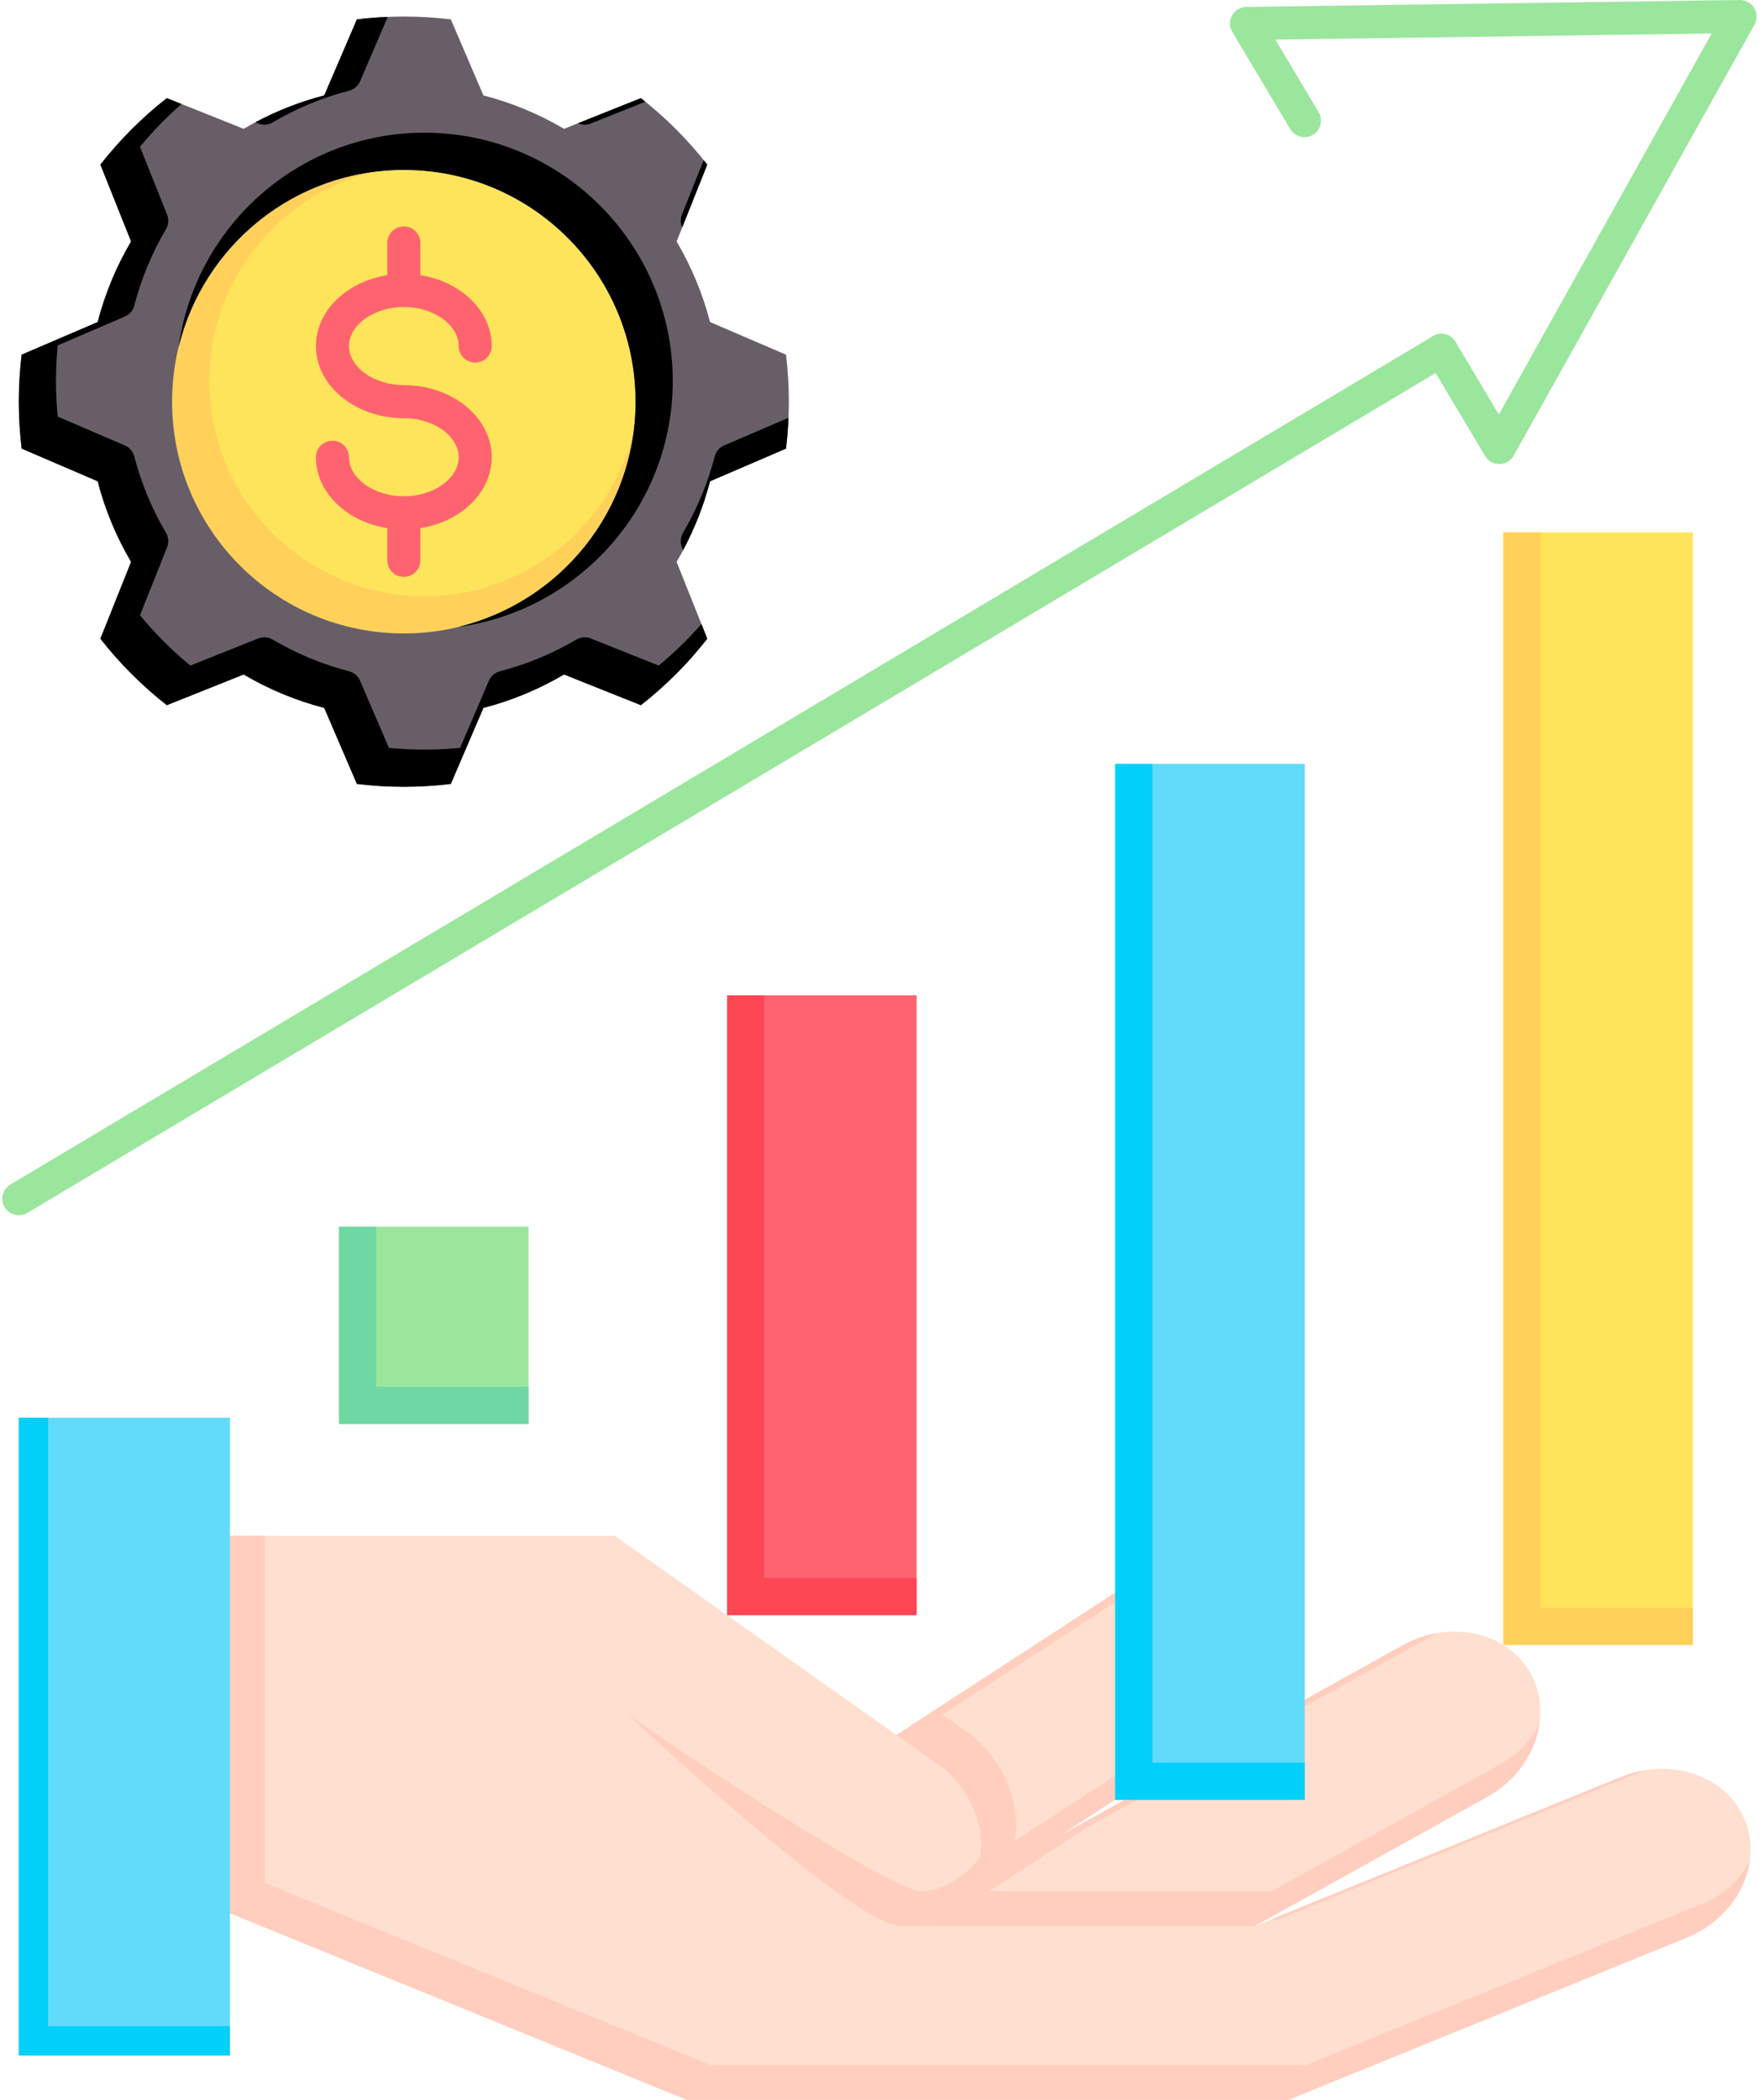
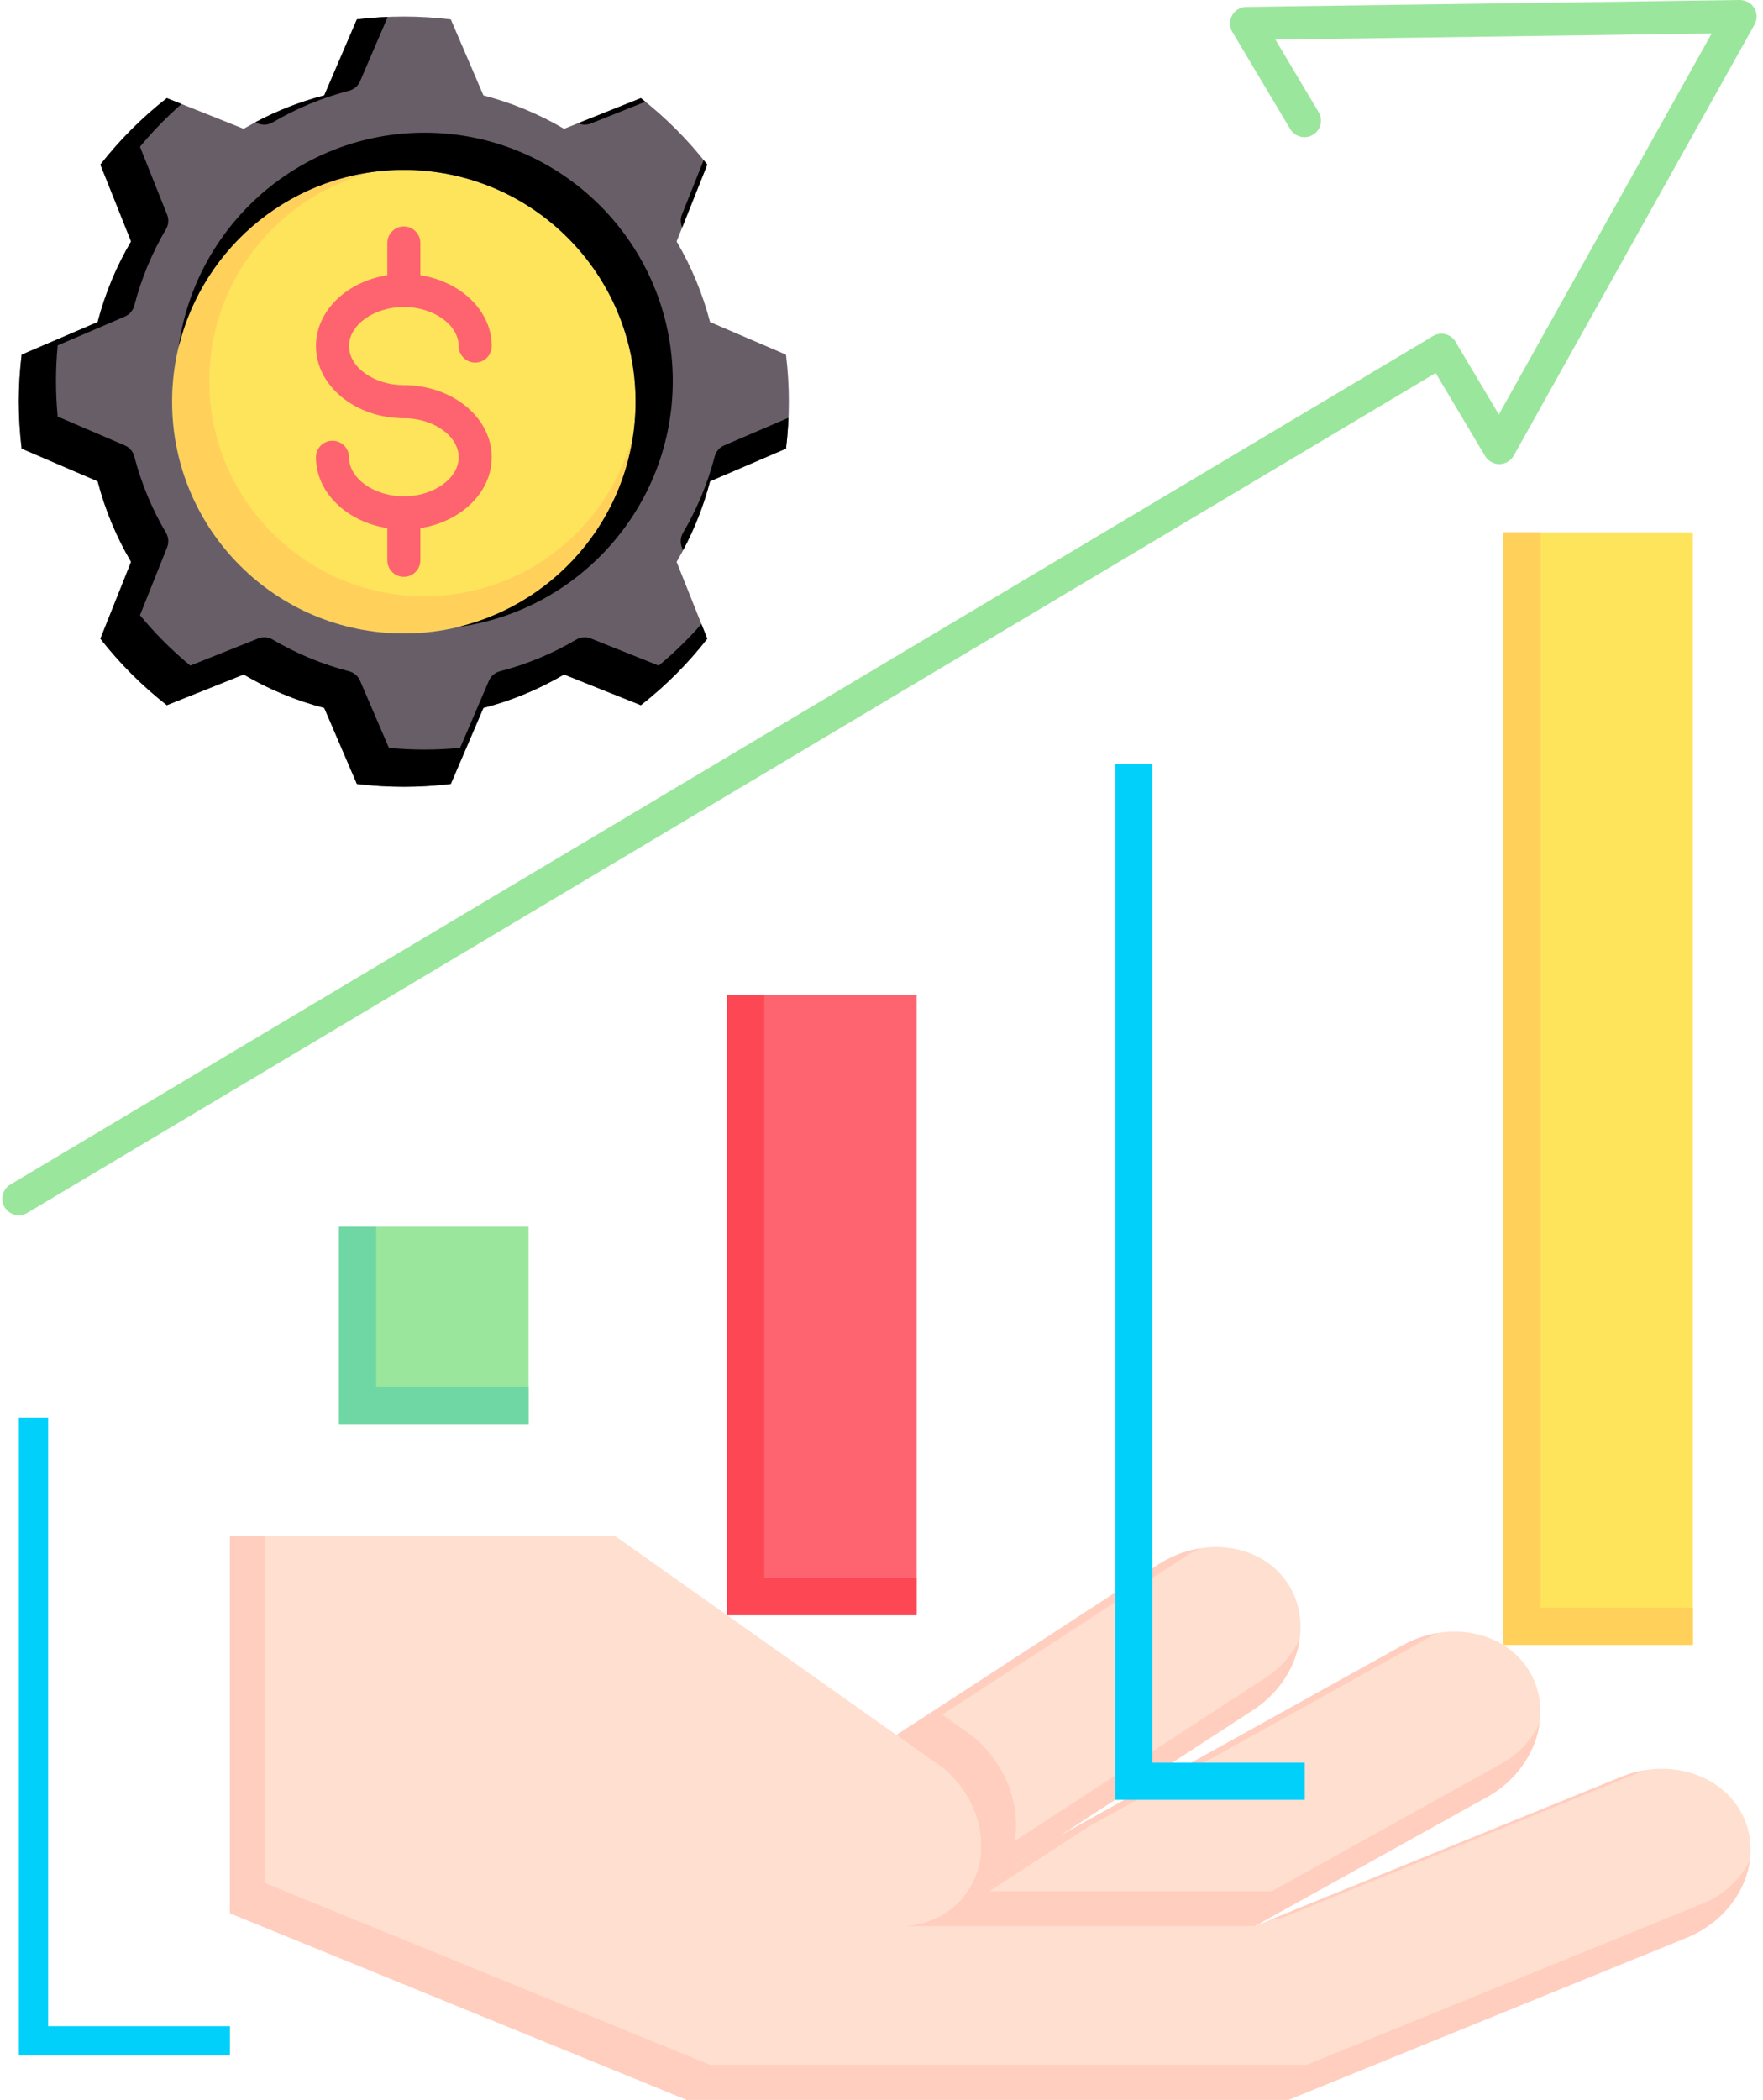
<svg xmlns="http://www.w3.org/2000/svg" height="512.0" preserveAspectRatio="xMidYMid meet" version="1.0" viewBox="41.5 0.0 430.0 512.0" width="430.0" zoomAndPan="magnify">
  <g>
    <g>
      <g>
        <g>
-           <path d="M97.579 466.504L97.579 501.202 46.087 501.202 46.087 345.688 97.579 345.688 97.579 374.466z" fill="#62DBFB" />
-         </g>
+           </g>
        <g>
          <path d="M53.247 494.043L53.247 345.688 46.087 345.688 46.087 501.202 97.579 501.202 97.579 494.043z" fill="#01D0FB" />
        </g>
        <g>
          <path d="M299.876,447.683l-24.148,15.713c0.206-0.215,0.403-0.446,0.602-0.68 c7.474-8.925,5.326-23.142-4.759-31.587l-11.434-8.082l63.904-41.57c11.029-7.182,25.248-5.06,31.596,4.692 c6.349,9.756,2.518,23.613-8.512,30.786L299.876,447.683z" fill="#FFDFCF" />
        </g>
        <g>
          <path d="M414.834,408.047c5.651,10.171,0.867,23.726-10.636,30.118l-56.724,31.51h-86.403v-0.008 c5.584-0.079,10.885-2.19,14.656-6.271l24.148-15.713l83.765-46.525C395.144,394.767,409.181,397.867,414.834,408.047z" fill="#FFDFCF" />
        </g>
        <g>
          <path d="M261.071,469.667v0.008h86.403l89.479-36.423c12.182-4.967,25.746-0.197,30.136,10.582 c4.39,10.781-1.994,23.658-14.175,28.624L355.757,512H208.971L97.579,466.504v-92.038h93.859l68.699,48.581l11.434,8.082 c10.085,8.445,12.233,22.662,4.759,31.587c-0.199,0.233-0.396,0.465-0.602,0.68C271.956,467.477,266.655,469.588,261.071,469.667 z" fill="#FFDFCF" />
        </g>
        <g>
          <path d="M350.318,409.006l-61.321,39.886c0.396-2.485,0.403-5.083,0.003-7.729 c-1.027-6.814-4.634-13.111-10.156-17.736c-0.072-0.06-0.145-0.116-0.221-0.171l-7.298-5.159l59.659-38.807 c1.044-0.68,2.131-1.26,3.244-1.758c-3.485,0.555-6.971,1.851-10.187,3.945l-63.904,41.57l11.434,8.082 c10.085,8.445,12.233,22.662,4.759,31.587c-0.199,0.233-0.396,0.465-0.602,0.68l24.148-15.713l47.248-30.728 c6.45-4.195,10.433-10.678,11.363-17.286C356.769,403.39,353.96,406.638,350.318,409.006z" fill="#FFCEBF" />
        </g>
        <g>
          <path d="M407.598,430.094l-55.945,31.076h-68.822c0.062-0.063,0.123-0.123,0.183-0.187l23.704-15.423 l83.661-46.468c0.623-0.347,1.262-0.651,1.907-0.938c-2.926,0.468-5.86,1.454-8.645,3.002l-83.765,46.525l-24.148,15.713 c-3.771,4.081-9.072,6.192-14.656,6.271v0.008h86.403l56.724-31.51c7.251-4.029,11.829-10.906,12.809-17.985 C415.083,424.282,411.802,427.757,407.598,430.094z" fill="#FFCEBF" />
        </g>
        <g>
          <g>
            <path d="M353.839,467.79l88.814-36.154c-1.906,0.316-3.82,0.85-5.7,1.616l-85.468,34.792h1.059 C352.988,468.044,353.428,467.956,353.839,467.79z" fill="#FFCEBF" />
          </g>
          <g>
            <path d="M456.686,464.207l-96.533,39.289H214.714l-108.631-44.367v-84.663h-8.504v92.038L208.971,512h146.786 l97.158-39.542c8.61-3.509,14.316-10.972,15.376-18.854C466.101,458.114,462.045,462.024,456.686,464.207z" fill="#FFCEBF" />
          </g>
          <g>
-             <path d="M194.487,417.867c0,0,53.922,50.769,66.584,51.8c4.691,0.094,17.898-2.836,19.558-17.037 c-0.515,0.998-6.572,8.54-14.536,8.533C258.487,460.819,206.515,426.671,194.487,417.867z" fill="#FFCEBF" />
-           </g>
+             </g>
        </g>
      </g>
      <g>
        <path d="M124.18 299.116H170.412V347.205H124.18z" fill="#9BE69D" />
      </g>
      <g>
        <path d="M133.251 338.134L133.251 299.116 124.18 299.116 124.18 347.205 170.413 347.205 170.413 338.134z" fill="#6FD7A3" />
      </g>
      <g>
        <path d="M218.843 242.685H265.066V393.821H218.843z" fill="#FE646F" />
      </g>
      <g>
        <path d="M227.914 384.75L227.914 242.685 218.843 242.685 218.843 393.82 265.065 393.82 265.065 384.75z" fill="#FD4755" />
      </g>
      <g>
-         <path d="M359.738 414.462L359.738 438.854 313.505 438.854 313.505 388.347 313.505 186.252 359.738 186.252z" fill="#62DBFB" />
-       </g>
+         </g>
      <g>
        <path d="M322.577 429.782L322.577 186.252 313.505 186.252 313.505 388.347 313.505 438.854 359.738 438.854 359.738 429.782z" fill="#01D0FB" />
      </g>
      <g>
        <path d="M408.168 129.809H454.391V401.068H408.168z" fill="#FEE45A" />
      </g>
      <g>
        <path d="M417.239 391.996L417.239 129.809 408.168 129.809 408.168 401.067 454.391 401.067 454.391 391.996z" fill="#FFD15B" />
      </g>
      <g>
        <path d="M139.994,41.425c31.214,0,56.523,25.299,56.523,56.514s-25.309,56.514-56.523,56.514 c-31.205,0-56.514-25.299-56.514-56.514S108.789,41.425,139.994,41.425z" fill="#FEE45A" />
      </g>
      <g>
        <path d="M145.034,145.381c-28.939,0-52.482-23.543-52.482-52.482c0-24.641,17.073-45.356,40.007-50.972 C104.868,45.57,83.48,69.246,83.48,97.938c0,31.215,25.309,56.514,56.514,56.514c28.693,0,52.38-21.383,56.021-49.081 C190.401,128.307,169.68,145.381,145.034,145.381z" fill="#FFD15B" />
      </g>
      <g>
        <path d="M233.206,86.479c0.463,3.76,0.695,7.58,0.695,11.46s-0.232,7.7-0.695,11.45l-18.525,7.962 c-1.814,6.985-4.586,13.587-8.154,19.654l7.479,18.736c-4.717,6.038-10.159,11.481-16.197,16.208l-18.737-7.489 c-6.078,3.578-12.68,6.35-19.665,8.154l-7.952,18.536c-3.76,0.453-7.58,0.695-11.46,0.695c-3.881,0-7.701-0.242-11.45-0.695 l-7.963-18.536c-6.984-1.805-13.587-4.576-19.654-8.154l-18.737,7.489c-6.038-4.727-11.48-10.17-16.208-16.208l7.489-18.736 c-3.579-6.067-6.34-12.669-8.154-19.654l-18.535-7.962c-0.454-3.75-0.695-7.57-0.695-11.45s0.242-7.7,0.695-11.46l18.535-7.952 c1.814-6.984,4.576-13.587,8.154-19.654l-7.489-18.737c4.727-6.037,10.17-11.49,16.208-16.207l18.737,7.479 c6.067-3.567,12.67-6.34,19.654-8.144l7.963-18.535c3.749-0.454,7.569-0.696,11.45-0.696c3.88,0,7.7,0.242,11.46,0.696 l7.952,18.535c6.985,1.804,13.586,4.576,19.665,8.144l18.737-7.479c6.038,4.717,11.48,10.17,16.197,16.207l-7.479,18.737 c3.568,6.067,6.34,12.67,8.154,19.654L233.206,86.479z M196.518,97.938c0-31.215-25.309-56.514-56.523-56.514 c-31.205,0-56.514,25.299-56.514,56.514s25.309,56.514,56.514,56.514C171.208,154.452,196.518,129.153,196.518,97.938z" fill="#685E68" />
      </g>
      <g>
        <path d="M207.896,55.438l6.108-15.304c-0.288-0.367-0.585-0.726-0.878-1.089l-5.305,13.293 C207.419,53.347,207.467,54.457,207.896,55.438z" />
        <path d="M184.11,30.398c0.506,0,1.013-0.096,1.495-0.287l13.291-5.306c-0.363-0.292-0.721-0.59-1.088-0.878l-15.332,6.119 C182.995,30.277,183.551,30.398,184.11,30.398z" />
        <path d="M153.268,152.869c29.507-4.03,52.321-29.379,52.321-59.971c0-33.385-27.165-60.545-60.555-60.545 c-30.593,0-55.942,22.812-59.971,52.316c5.972-24.809,28.297-43.245,54.932-43.245c31.214,0,56.523,25.299,56.523,56.514 C196.518,124.579,178.076,146.897,153.268,152.869z" />
        <path d="M218.127,108.607c-1.144,0.491-1.997,1.484-2.31,2.689c-1.693,6.519-4.293,12.785-7.727,18.625 c-0.632,1.074-0.731,2.38-0.269,3.537l0.284,0.711c2.81-5.271,5.039-10.906,6.575-16.819l18.525-7.962 c0.306-2.478,0.501-4.987,0.605-7.521L218.127,108.607z" />
        <path d="M202.157,162.292l-16.551-6.614c-0.482-0.193-0.99-0.288-1.496-0.288c-0.71,0-1.417,0.188-2.045,0.557 c-5.851,3.445-12.119,6.044-18.628,7.725c-1.208,0.313-2.204,1.167-2.696,2.314l-7.023,16.37 c-2.909,0.277-5.821,0.419-8.684,0.419c-2.864,0-5.772-0.142-8.675-0.419l-7.034-16.372c-0.493-1.146-1.488-2-2.696-2.313 c-6.515-1.683-12.778-4.281-18.615-7.723c-0.628-0.371-1.337-0.559-2.048-0.559c-0.506,0-1.014,0.095-1.496,0.288l-16.551,6.614 c-4.473-3.689-8.589-7.806-12.28-12.28l6.615-16.551c0.463-1.159,0.363-2.468-0.271-3.544c-3.425-5.807-6.024-12.071-7.725-18.62 c-0.313-1.205-1.166-2.198-2.311-2.689l-16.372-7.034c-0.277-2.898-0.418-5.808-0.418-8.675c0-2.865,0.141-5.777,0.418-8.684 l16.37-7.023c1.146-0.491,1.999-1.484,2.313-2.69c1.702-6.55,4.3-12.813,7.725-18.62c0.634-1.076,0.734-2.385,0.271-3.544 L75.64,35.786c3.097-3.758,6.499-7.234,10.134-10.427l-3.584-1.432c-6.038,4.717-11.48,10.17-16.208,16.207l7.489,18.737 c-3.579,6.067-6.34,12.67-8.154,19.654l-18.535,7.952c-0.454,3.76-0.695,7.58-0.695,11.46s0.242,7.7,0.695,11.45l18.535,7.962 c1.814,6.985,4.576,13.587,8.154,19.654l-7.489,18.736c4.727,6.038,10.17,11.481,16.208,16.208l18.737-7.489 c6.067,3.578,12.67,6.35,19.654,8.154l7.963,18.536c3.749,0.453,7.569,0.695,11.45,0.695c3.88,0,7.7-0.242,11.46-0.695 l7.952-18.536c6.985-1.805,13.586-4.576,19.665-8.154l18.737,7.489c6.038-4.727,11.48-10.17,16.197-16.208l-1.43-3.582 C209.378,155.8,205.904,159.202,202.157,162.292z" />
        <path d="M104.472,30.111c0.482,0.191,0.989,0.287,1.495,0.287c0.709,0,1.416-0.187,2.043-0.556 c5.849-3.439,12.113-6.036,18.619-7.716c1.208-0.313,2.203-1.167,2.696-2.313l6.741-15.69c-2.536,0.106-5.045,0.304-7.522,0.604 l-7.963,18.535c-5.913,1.527-11.547,3.755-16.82,6.565L104.472,30.111z" />
      </g>
      <g>
        <g>
          <path d="M407.181,113.158c-1.419,0-2.735-0.746-3.463-1.968l-14.126-23.695c-1.14-1.912-0.514-4.387,1.398-5.526 c1.913-1.142,4.387-0.516,5.527,1.398l10.551,17.697l51.916-92.903L352.57,9.656l10.552,17.697 c1.141,1.912,0.515,4.388-1.398,5.527c-1.912,1.14-4.387,0.514-5.527-1.397L342.068,7.788c-0.738-1.237-0.759-2.774-0.057-4.032 c0.703-1.257,2.023-2.044,3.463-2.064L465.853,0c1.446,0.021,2.782,0.729,3.52,1.967s0.759,2.774,0.057,4.031L410.7,111.094 c-0.703,1.258-2.022,2.044-3.463,2.064C407.218,113.158,407.2,113.158,407.181,113.158z" fill="#9BE69D" />
        </g>
        <g>
          <path d="M46.095,296.318c-1.374,0-2.712-0.703-3.467-1.968c-1.14-1.913-0.514-4.388,1.398-5.527L390.99,81.969 c1.913-1.142,4.387-0.516,5.527,1.398c1.14,1.912,0.514,4.387-1.398,5.526L48.155,295.748 C47.508,296.135,46.797,296.318,46.095,296.318z" fill="#9BE69D" />
        </g>
      </g>
      <g>
        <g>
          <g>
            <path d="M139.997,101.969c-11.821,0-21.438-7.89-21.438-17.588c0-9.699,9.617-17.59,21.438-17.59 c11.822,0,21.44,7.891,21.44,17.59c0,2.227-1.805,4.031-4.031,4.031c-2.227,0-4.032-1.805-4.032-4.031 c0-5.164-6.126-9.527-13.377-9.527c-7.25,0-13.375,4.363-13.375,9.527c0,5.162,6.125,9.525,13.375,9.525 c2.227,0,4.032,1.805,4.032,4.031S142.223,101.969,139.997,101.969z" fill="#FE646F" />
          </g>
          <g>
            <path d="M139.997,129.086c-11.821,0-21.438-7.891-21.438-17.59c0-2.227,1.805-4.032,4.032-4.032 s4.032,1.806,4.032,4.032c0,5.164,6.125,9.526,13.375,9.526c7.251,0,13.377-4.362,13.377-9.526 c0-5.165-6.126-9.527-13.377-9.527c-2.227,0-4.032-1.805-4.032-4.031s1.805-4.031,4.032-4.031 c11.822,0,21.44,7.891,21.44,17.59S151.819,129.086,139.997,129.086z" fill="#FE646F" />
          </g>
        </g>
        <g>
          <path d="M139.997,74.854c-2.227,0-4.032-1.805-4.032-4.031V59.25c0-2.227,1.805-4.031,4.032-4.031 s4.032,1.805,4.032,4.031v11.572C144.028,73.049,142.223,74.854,139.997,74.854z" fill="#FE646F" />
        </g>
        <g>
          <path d="M139.997,140.656c-2.227,0-4.032-1.805-4.032-4.031v-11.572c0-2.227,1.805-4.032,4.032-4.032 s4.032,1.806,4.032,4.032v11.572C144.028,138.852,142.223,140.656,139.997,140.656z" fill="#FE646F" />
        </g>
      </g>
    </g>
  </g>
</svg>